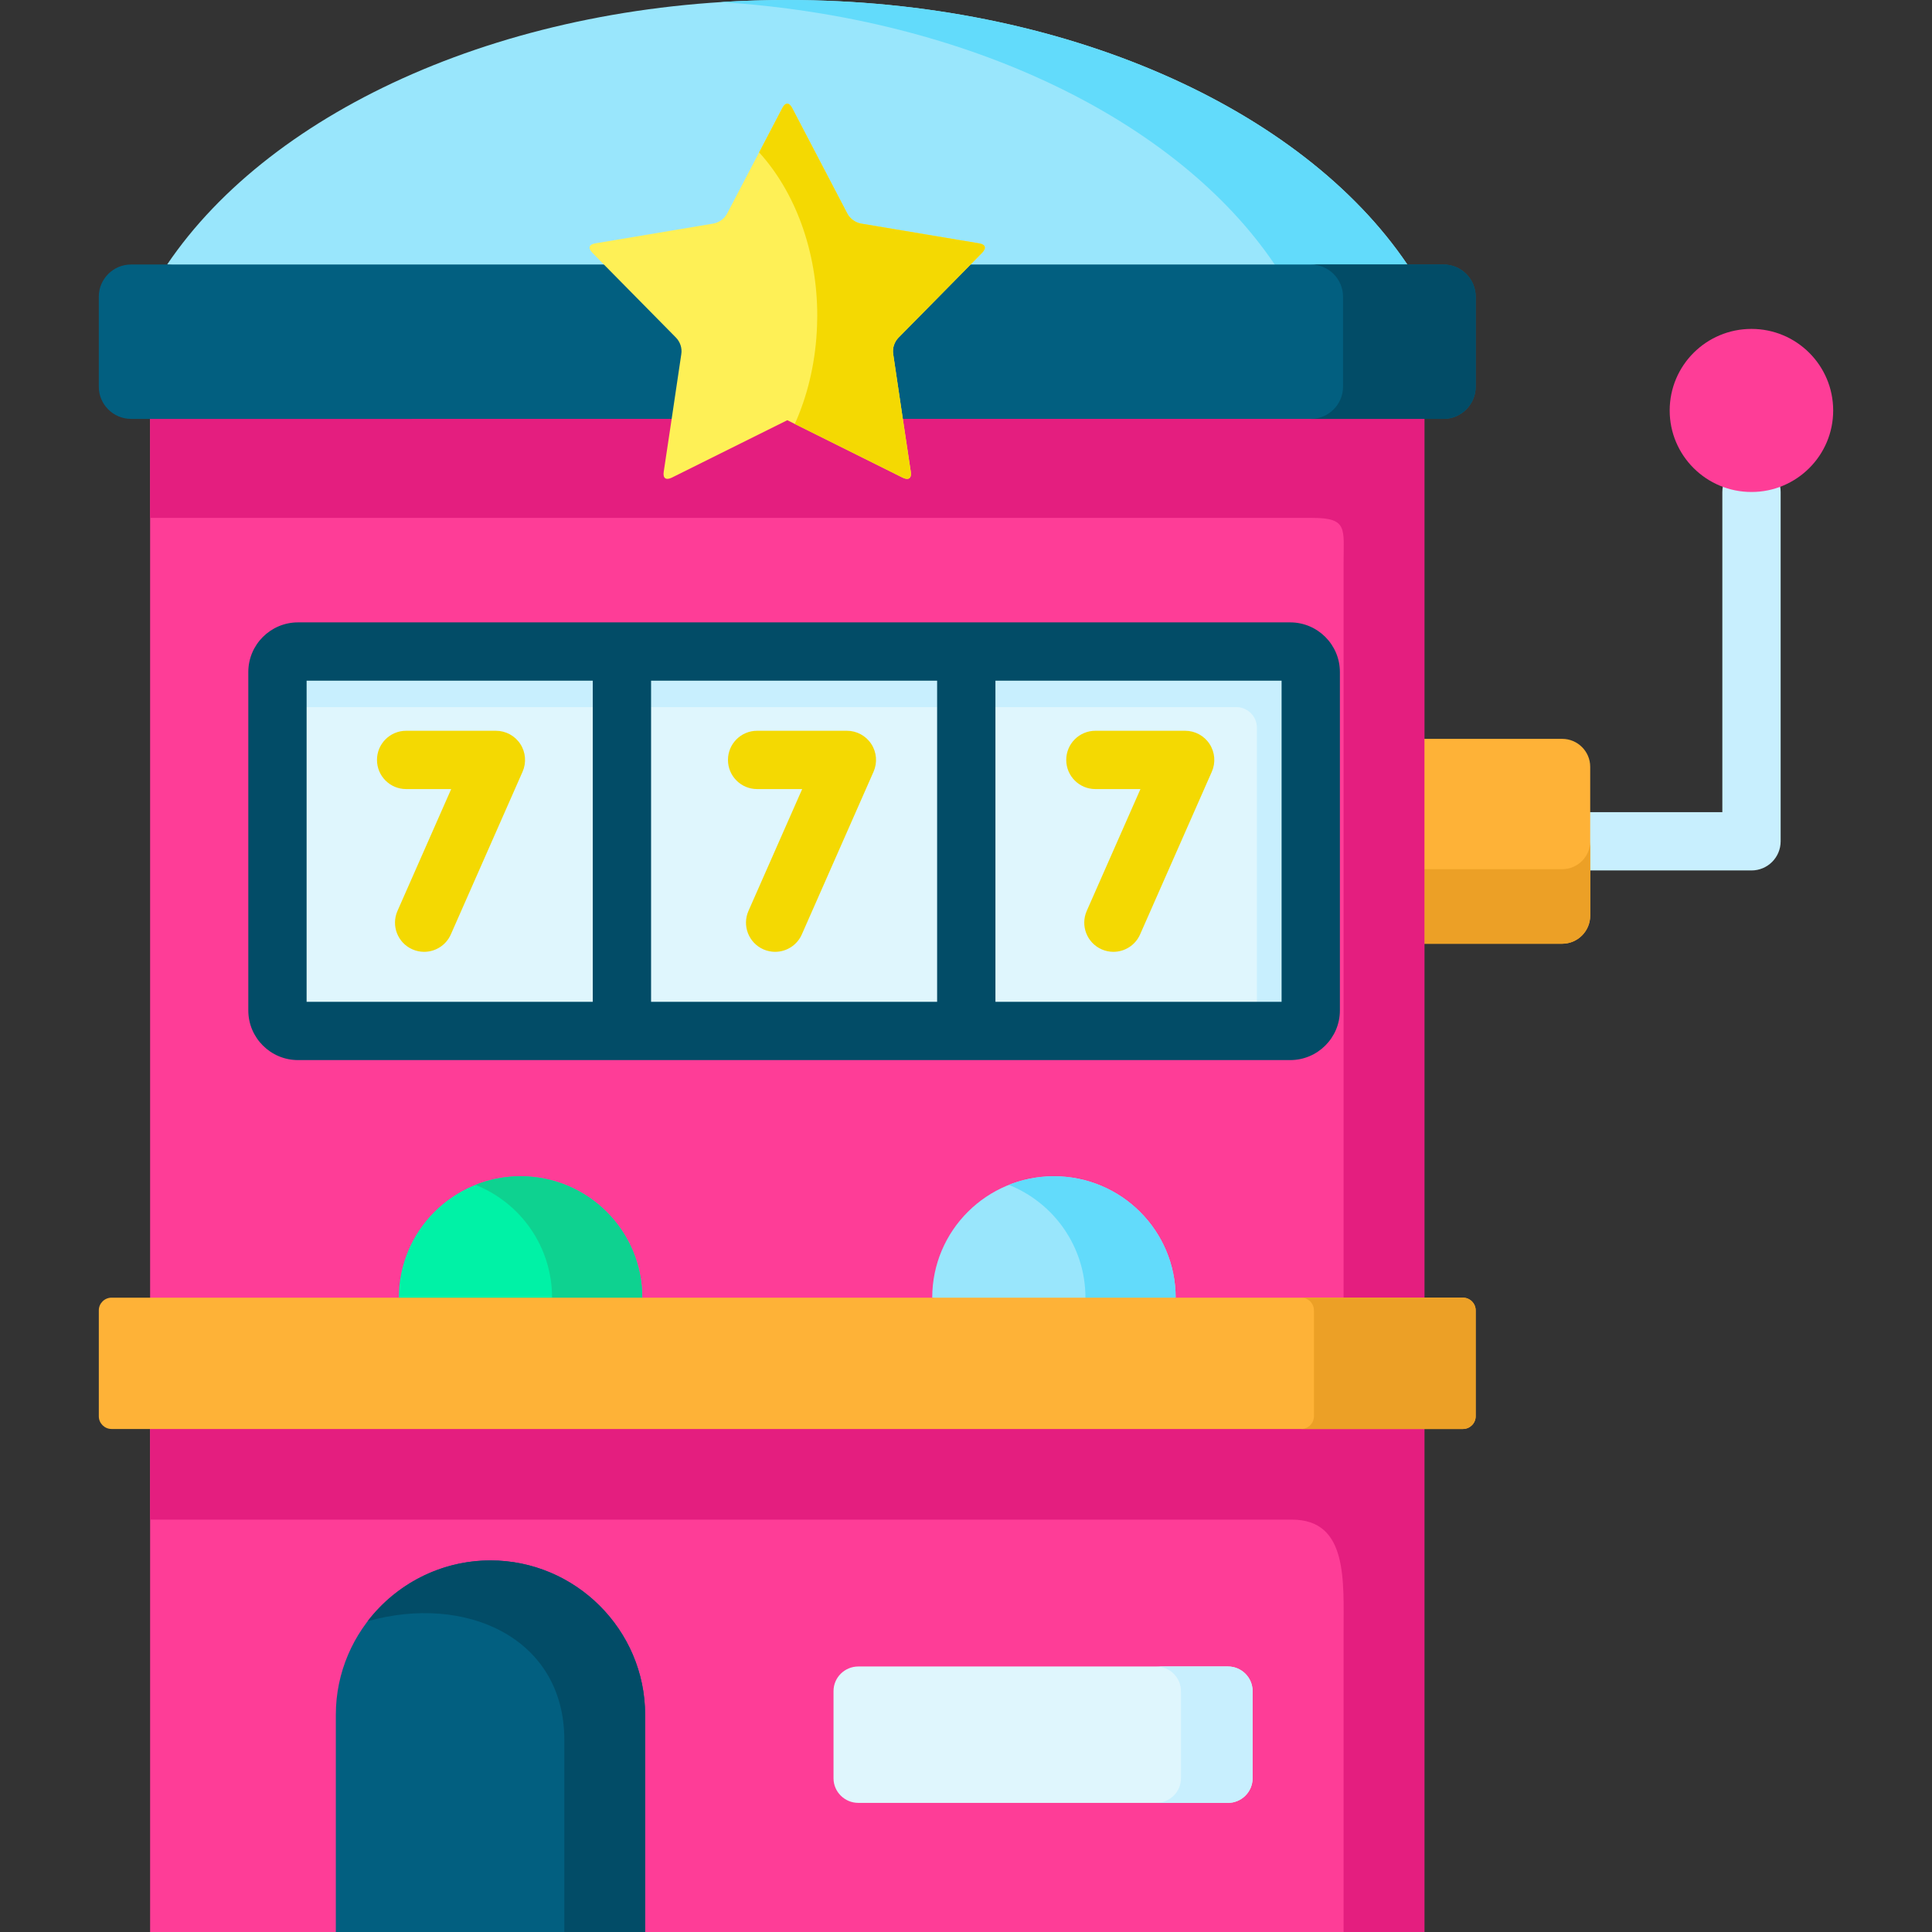
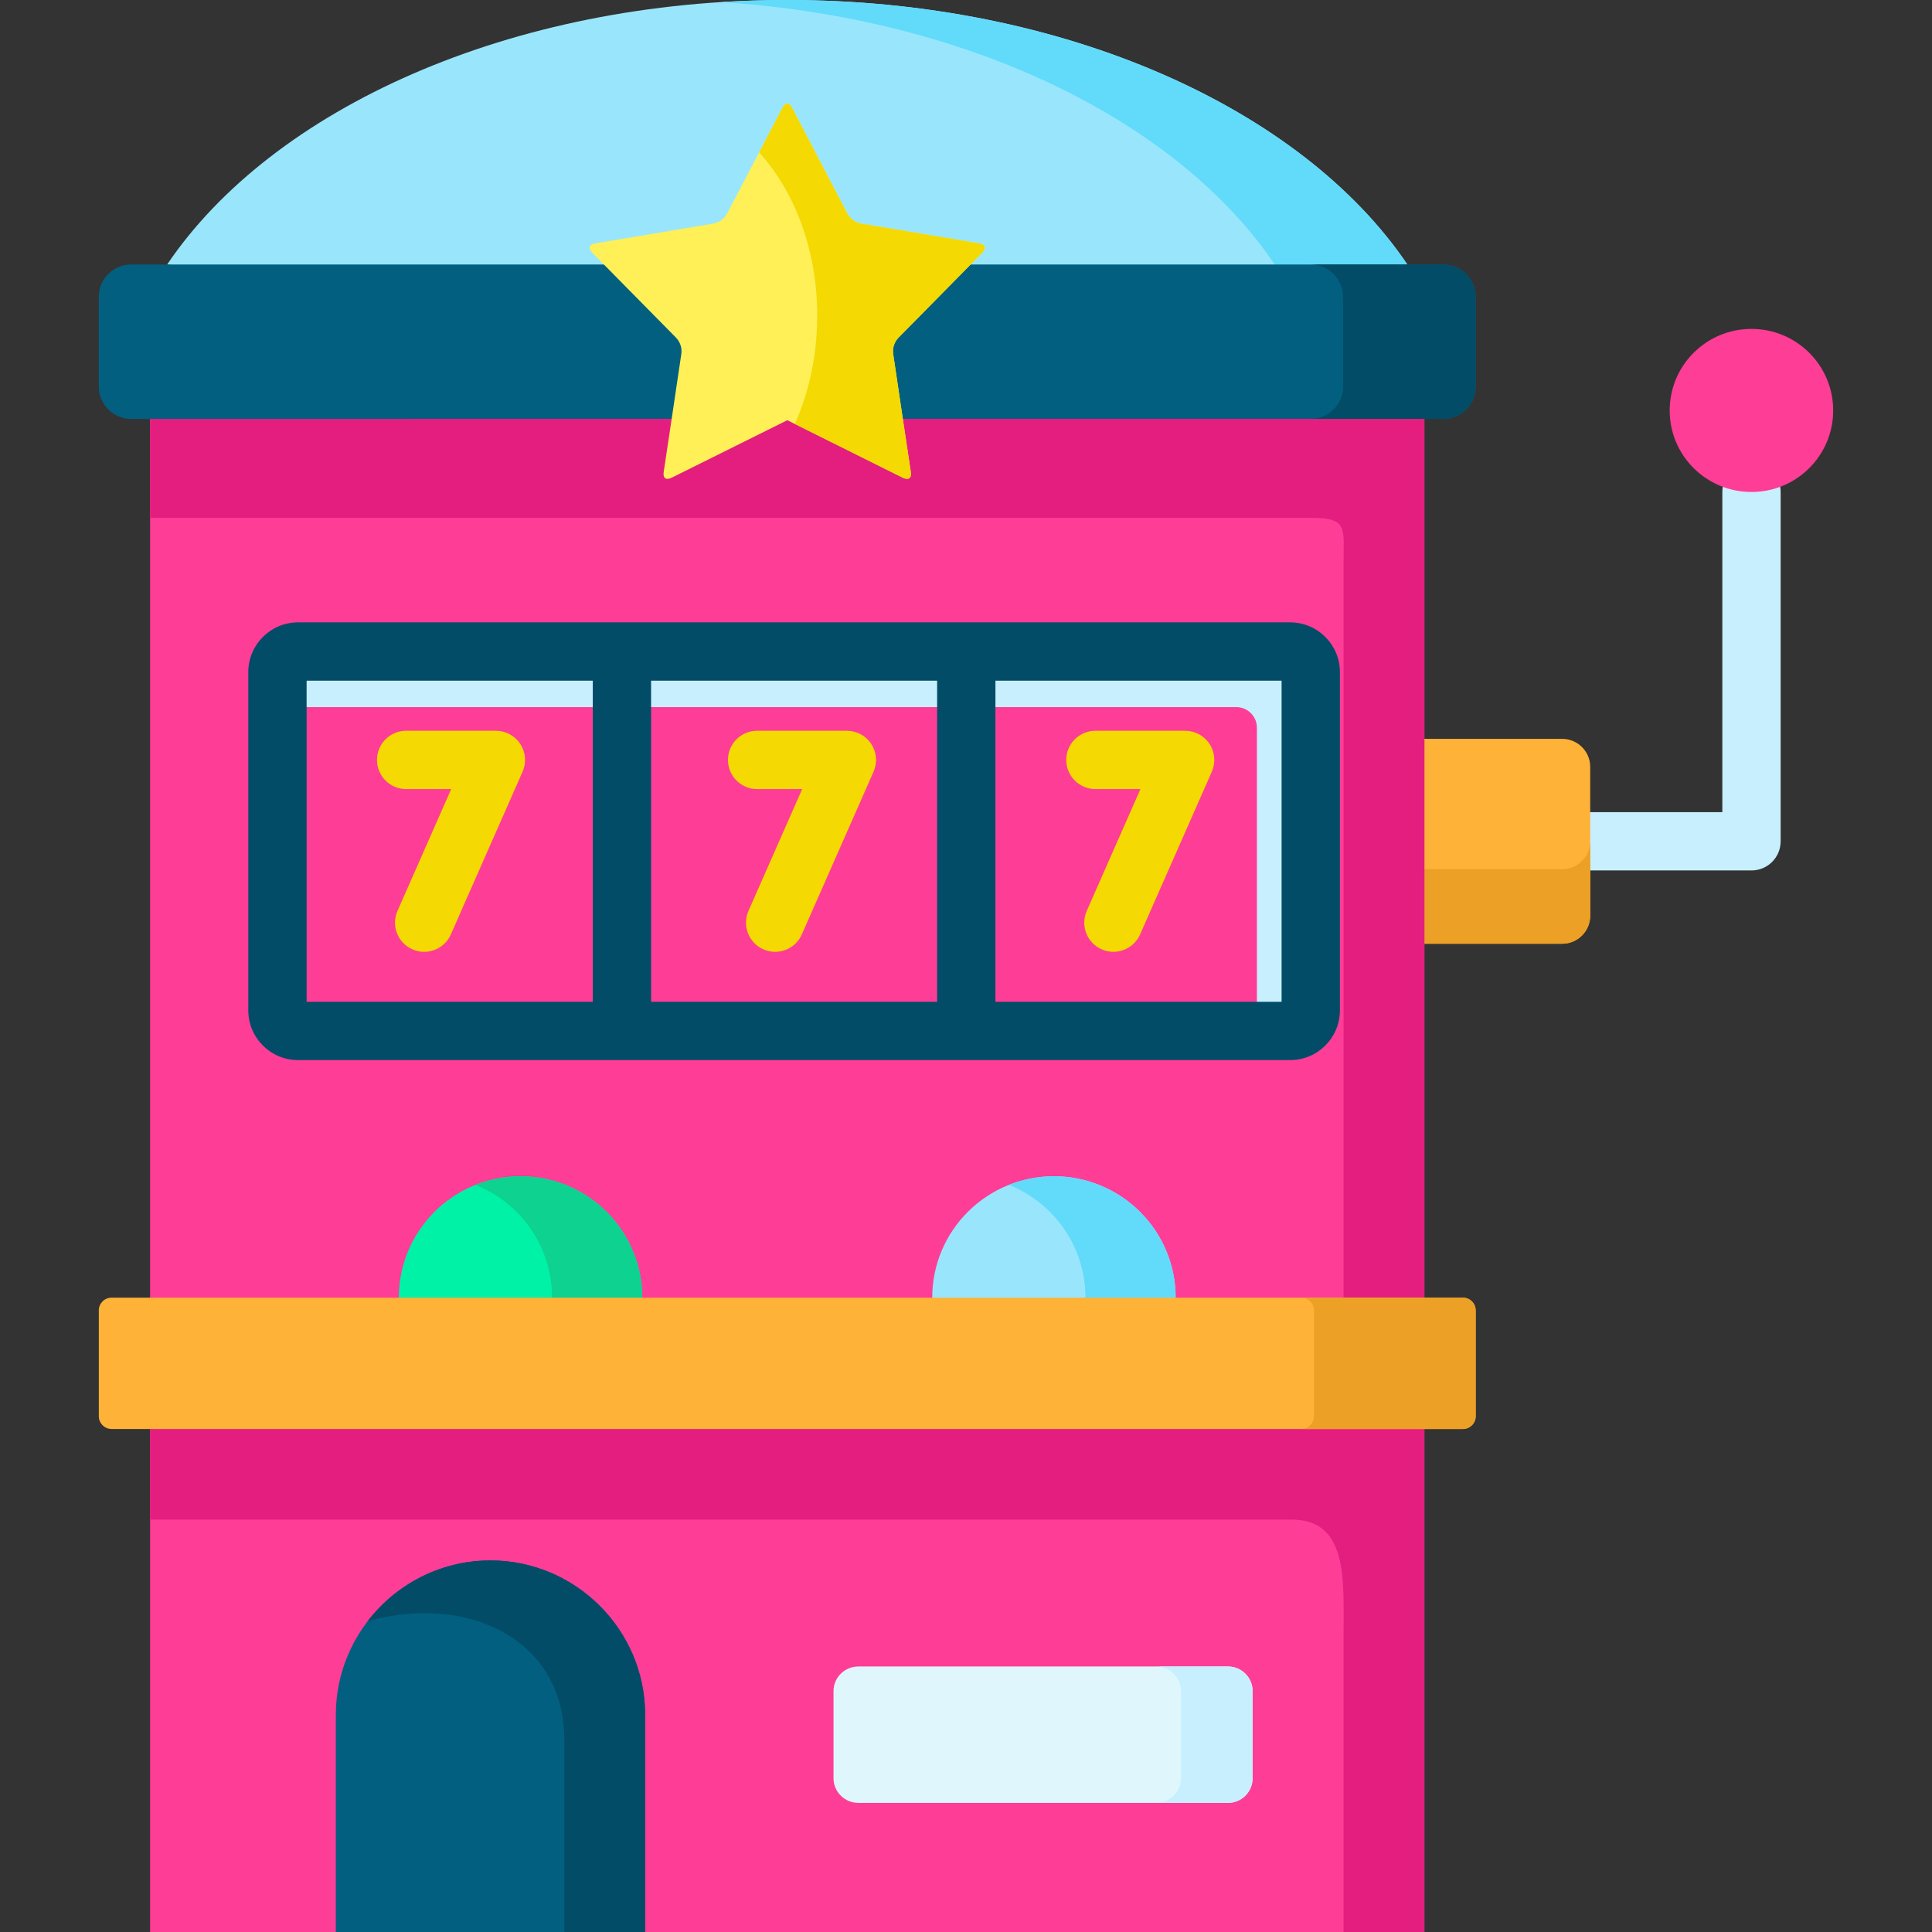
<svg xmlns="http://www.w3.org/2000/svg" id="Capa_1" enable-background="new 0 0 512 512" height="512" viewBox="0 0 512 512" width="512">
  <rect x="0" y="0" width="512" height="512" fill="#333333" stroke="none" />
  <g>
    <path d="m464.164 122.655c-4.268 0-7.726 3.459-7.726 7.726v84.844h-35.017c-4.268 0-7.726 3.459-7.726 7.726s3.459 7.726 7.726 7.726h42.743c4.268 0 7.726-3.459 7.726-7.726v-92.57c0-4.267-3.458-7.726-7.726-7.726z" fill="#c8effe" />
    <g>
      <path clip-rule="evenodd" d="m367.175 195.806v54.292h46.834c4.072 0 7.412-3.331 7.412-7.422v-19.724-19.753c0-4.062-3.34-7.393-7.412-7.393z" fill="#feb237" fill-rule="evenodd" />
    </g>
    <g>
      <path clip-rule="evenodd" d="m414.009 230.344h-46.874v19.753h46.874c4.072 0 7.412-3.331 7.412-7.422v-19.724c0 4.062-3.34 7.393-7.412 7.393z" fill="#eca026" fill-rule="evenodd" />
    </g>
    <g>
      <path clip-rule="evenodd" d="m377.476 368.382h-337.696v143.618h49.217l40.986-46.87 40.985 46.87h206.508z" fill="#fe3d97" fill-rule="evenodd" />
    </g>
    <g>
      <path clip-rule="evenodd" d="m39.78 402.716h302.6c14.912 0 13.681 16.188 13.681 30.155v79.129h21.415v-144.144h-32.636-305.06z" fill="#e41e7f" fill-rule="evenodd" />
    </g>
    <g>
      <path clip-rule="evenodd" d="m39.78 100.693v253.517h337.696v-107.765-54.292-91.46c-141.588 0-196.108 0-337.696 0z" fill="#fe3d97" fill-rule="evenodd" />
    </g>
    <g>
      <path clip-rule="evenodd" d="m209.932 87.077 163.033-16.977c-27.89-41.289-90.965-70.1-164.351-70.1-73.358 0-136.432 28.811-164.322 70.1z" fill="#99e6fc" fill-rule="evenodd" />
    </g>
    <g>
      <path clip-rule="evenodd" d="m311.56 343.895c0-17.766-14.443-32.172-32.255-32.172s-32.255 14.406-32.255 32.172l40.165 10.315z" fill="#99e6fc" fill-rule="evenodd" />
    </g>
    <g>
      <path clip-rule="evenodd" d="m170.206 343.895c0-17.766-14.443-32.172-32.255-32.172s-32.255 14.406-32.255 32.172l32.226 10.315z" fill="#00f2a6" fill-rule="evenodd" />
    </g>
    <g>
      <path clip-rule="evenodd" d="m325.417 441.637h-97.966c-3.603 0-6.562 2.922-6.562 6.516v23.113c0 3.594 2.959 6.516 6.562 6.516h97.966c3.603 0 6.533-2.922 6.533-6.516v-23.113c0-3.594-2.929-6.516-6.533-6.516z" fill="#dff6fd" fill-rule="evenodd" />
    </g>
    <g>
      <path clip-rule="evenodd" d="m170.968 512v-57.564c0-22.5-18.457-40.909-40.985-40.909-22.558 0-40.985 18.409-40.985 40.909v57.564z" fill="#025f80" fill-rule="evenodd" />
    </g>
    <g>
      <path clip-rule="evenodd" d="m39.78 137.248h308.019c9.492 0 8.262 2.893 8.262 12.068v204.893h21.415c0-77.639 0-175.878 0-253.516-141.588 0-196.108 0-337.696 0z" fill="#e41e7f" fill-rule="evenodd" />
    </g>
    <g>
      <path clip-rule="evenodd" d="m125.998 314.003c11.924 4.734 20.302 16.334 20.302 29.893l-.293 11.045 24.199-11.045c0-17.766-14.443-32.172-32.255-32.172-4.218-.001-8.232.818-11.953 2.279z" fill="#0ed290" fill-rule="evenodd" />
    </g>
    <g>
      <path clip-rule="evenodd" d="m267.352 314.003c11.894 4.734 20.302 16.334 20.302 29.893l-.322 8.299 24.228-8.299c0-17.766-14.443-32.172-32.255-32.172-4.219-.001-8.261.818-11.953 2.279z" fill="#62dbfb" fill-rule="evenodd" />
    </g>
    <g>
      <path clip-rule="evenodd" d="m191.036.555c65.77 4.178 121.139 31.587 146.774 69.545l6.972 12.74 28.183-12.74c-27.89-41.289-90.965-70.1-164.351-70.1-5.918 0-11.777.175-17.578.555z" fill="#62dbfb" fill-rule="evenodd" />
    </g>
    <g>
      <path clip-rule="evenodd" d="m188.341 111.008 2.549-17.152c.264-1.578-.293-3.243-1.406-4.383l-19.102-19.373h-126.09-9.58c-4.687 0-8.525 3.828-8.525 8.503v23.902c0 4.675 3.838 8.503 8.525 8.503h5.068z" fill="#025f80" fill-rule="evenodd" />
    </g>
    <g>
      <path clip-rule="evenodd" d="m228.916 111.008h148.561 5.068c4.687 0 8.525-3.828 8.525-8.503v-23.902c0-4.675-3.838-8.503-8.525-8.503h-9.58-126.09l-19.101 19.373c-1.113 1.14-1.67 2.805-1.406 4.383z" fill="#025f80" fill-rule="evenodd" />
    </g>
    <g>
      <path clip-rule="evenodd" d="m372.965 70.1h-25.576c4.687 0 8.525 3.828 8.525 8.503v23.902c0 4.675-3.838 8.503-8.525 8.503h30.087 5.068c4.687 0 8.525-3.828 8.525-8.503v-23.902c0-4.675-3.838-8.503-8.525-8.503z" fill="#024c67" fill-rule="evenodd" />
    </g>
    <g>
      <path clip-rule="evenodd" d="m241.367 125.034-2.109-14.026-2.549-17.152c-.264-1.578.293-3.243 1.406-4.383l19.101-19.373 3.076-3.127c1.201-1.227.879-2.221-.82-2.484l-31.2-5.23c-1.582-.263-2.988-1.286-3.721-2.688l-14.619-27.964c-.791-1.519-1.816-1.519-2.607 0l-14.619 27.964c-.732 1.403-2.139 2.425-3.721 2.688l-31.2 5.23c-1.699.263-2.021 1.256-.82 2.484l3.076 3.127 19.101 19.373c1.113 1.14 1.67 2.805 1.406 4.383l-2.549 17.152-2.109 14.026c-.264 1.695.586 2.308 2.139 1.549l30.614-15.224 30.585 15.224c1.553.76 2.402.146 2.139-1.549z" fill="#fef056" fill-rule="evenodd" />
    </g>
    <g>
      <path clip-rule="evenodd" d="m442.484 108.788c0 11.922 9.697 21.594 21.679 21.594 11.953 0 21.65-9.672 21.65-21.594 0-11.951-9.697-21.623-21.65-21.623-11.982-.001-21.679 9.671-21.679 21.623z" fill="#fe3d97" fill-rule="evenodd" />
    </g>
    <g>
-       <path clip-rule="evenodd" d="m164.816 172.663h-85.838c-2.988 0-5.449 2.455-5.449 5.435v89.677c0 3.01 2.461 5.435 5.449 5.435h85.838 91.257 85.838c2.988 0 5.449-2.425 5.449-5.435v-89.677c0-2.98-2.461-5.435-5.449-5.435h-85.838z" fill="#dff6fd" fill-rule="evenodd" />
-     </g>
+       </g>
    <g>
      <path clip-rule="evenodd" d="m327.644 187.39c2.988 0 5.449 2.455 5.449 5.435v80.385h8.818c2.988 0 5.449-2.425 5.449-5.435v-89.677c0-2.98-2.461-5.435-5.449-5.435-87.654 0-175.279 0-262.933 0-2.988 0-5.449 2.455-5.449 5.435v9.292z" fill="#c8effe" fill-rule="evenodd" />
    </g>
    <g>
      <path clip-rule="evenodd" d="m201.172 40.383c9.404 10.315 15.41 25.889 15.41 43.305 0 .906-.029 1.812-.059 2.688-.322 8.912-2.197 17.269-5.303 24.633-.205.468-.381.906-.586 1.344l28.593 14.23c1.553.76 2.402.146 2.139-1.549l-2.109-14.026-2.549-17.152c-.264-1.578.293-3.243 1.406-4.383l5.859-5.932 13.243-13.441 3.076-3.127c1.201-1.227.879-2.221-.82-2.484l-31.2-5.23c-1.582-.263-2.988-1.286-3.721-2.688l-14.619-27.964c-.791-1.519-1.816-1.519-2.607 0z" fill="#f4d902" fill-rule="evenodd" />
    </g>
    <g>
      <path clip-rule="evenodd" d="m149.553 461.098v26.415 24.487h21.415v-57.564c0-22.5-18.457-40.909-40.985-40.909-13.242 0-25.077 6.341-32.577 16.13 25.868-7.334 52.147 4.266 52.147 31.441z" fill="#024c67" fill-rule="evenodd" />
    </g>
    <g>
      <path clip-rule="evenodd" d="m312.966 448.153v23.113c0 3.594-2.959 6.516-6.562 6.516h19.013c3.603 0 6.533-2.922 6.533-6.516v-23.113c0-3.594-2.93-6.516-6.533-6.516h-18.955c3.575.029 6.504 2.952 6.504 6.516z" fill="#c8effe" fill-rule="evenodd" />
    </g>
    <g>
      <path clip-rule="evenodd" d="m39.78 378.696h337.696 10.224c1.846 0 3.369-1.519 3.369-3.36v-28.081c0-1.841-1.523-3.36-3.369-3.36h-10.224-65.916-64.51-76.844-64.51-65.916-10.224c-1.846 0-3.369 1.519-3.369 3.36v28.081c0 1.841 1.523 3.36 3.369 3.36z" fill="#feb237" fill-rule="evenodd" />
    </g>
    <g>
      <path clip-rule="evenodd" d="m348.21 375.336c0 1.841-1.523 3.36-3.369 3.36h32.636 10.224c1.846 0 3.369-1.519 3.369-3.36v-28.081c0-1.841-1.523-3.36-3.369-3.36h-10.224-32.637c1.846 0 3.369 1.519 3.369 3.36.001 9.351.001 18.701.001 28.081z" fill="#eca026" fill-rule="evenodd" />
    </g>
    <g>
      <path d="m112.401 252.245c-1.041 0-2.099-.212-3.113-.658-3.904-1.721-5.674-6.282-3.953-10.187l14.232-32.286h-11.937c-4.268 0-7.726-3.459-7.726-7.726s3.459-7.726 7.726-7.726h23.789c2.612 0 5.046 1.319 6.472 3.507 1.427 2.187 1.651 4.947.598 7.337l-19.013 43.129c-1.275 2.889-4.106 4.61-7.075 4.61z" fill="#f4d902" />
    </g>
    <g>
      <path d="m205.417 252.245c-1.041 0-2.099-.212-3.113-.658-3.904-1.721-5.674-6.282-3.953-10.187l14.232-32.286h-11.939c-4.268 0-7.726-3.459-7.726-7.726s3.459-7.726 7.726-7.726h23.789c2.612 0 5.046 1.319 6.472 3.507 1.427 2.187 1.651 4.947.598 7.337l-19.013 43.129c-1.274 2.889-4.105 4.61-7.073 4.61z" fill="#f4d902" />
    </g>
    <g>
      <path d="m295.062 252.245c-1.041 0-2.099-.212-3.113-.658-3.904-1.721-5.674-6.282-3.953-10.187l14.232-32.286h-11.939c-4.268 0-7.726-3.459-7.726-7.726s3.459-7.726 7.726-7.726h23.789c2.612 0 5.046 1.319 6.472 3.507 1.427 2.187 1.651 4.947.598 7.337l-19.013 43.129c-1.273 2.889-4.104 4.61-7.073 4.61z" fill="#f4d902" />
    </g>
    <path d="m341.91 164.937h-262.932c-7.265 0-13.175 5.904-13.175 13.161v89.677c0 7.257 5.91 13.161 13.175 13.161h262.932c7.266 0 13.176-5.904 13.176-13.161v-89.677c.001-7.256-5.91-13.161-13.176-13.161zm-93.563 15.453v85.095h-75.805v-85.095zm-167.091 0h75.834v85.095h-75.834zm258.378 85.094h-75.834v-85.094h75.834z" fill="#024c67" />
  </g>
</svg>